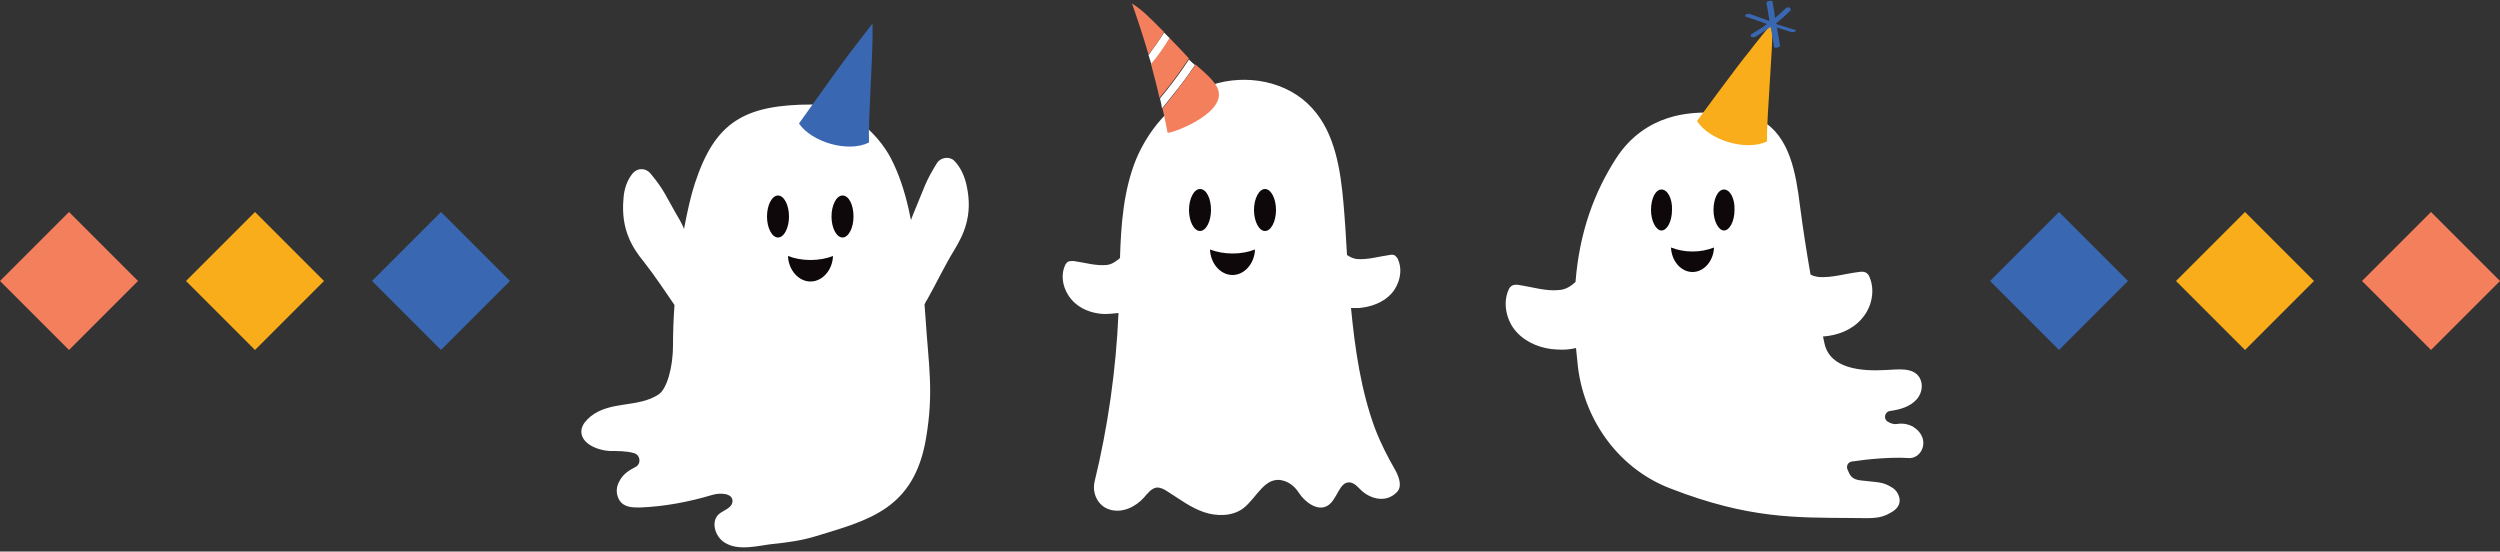
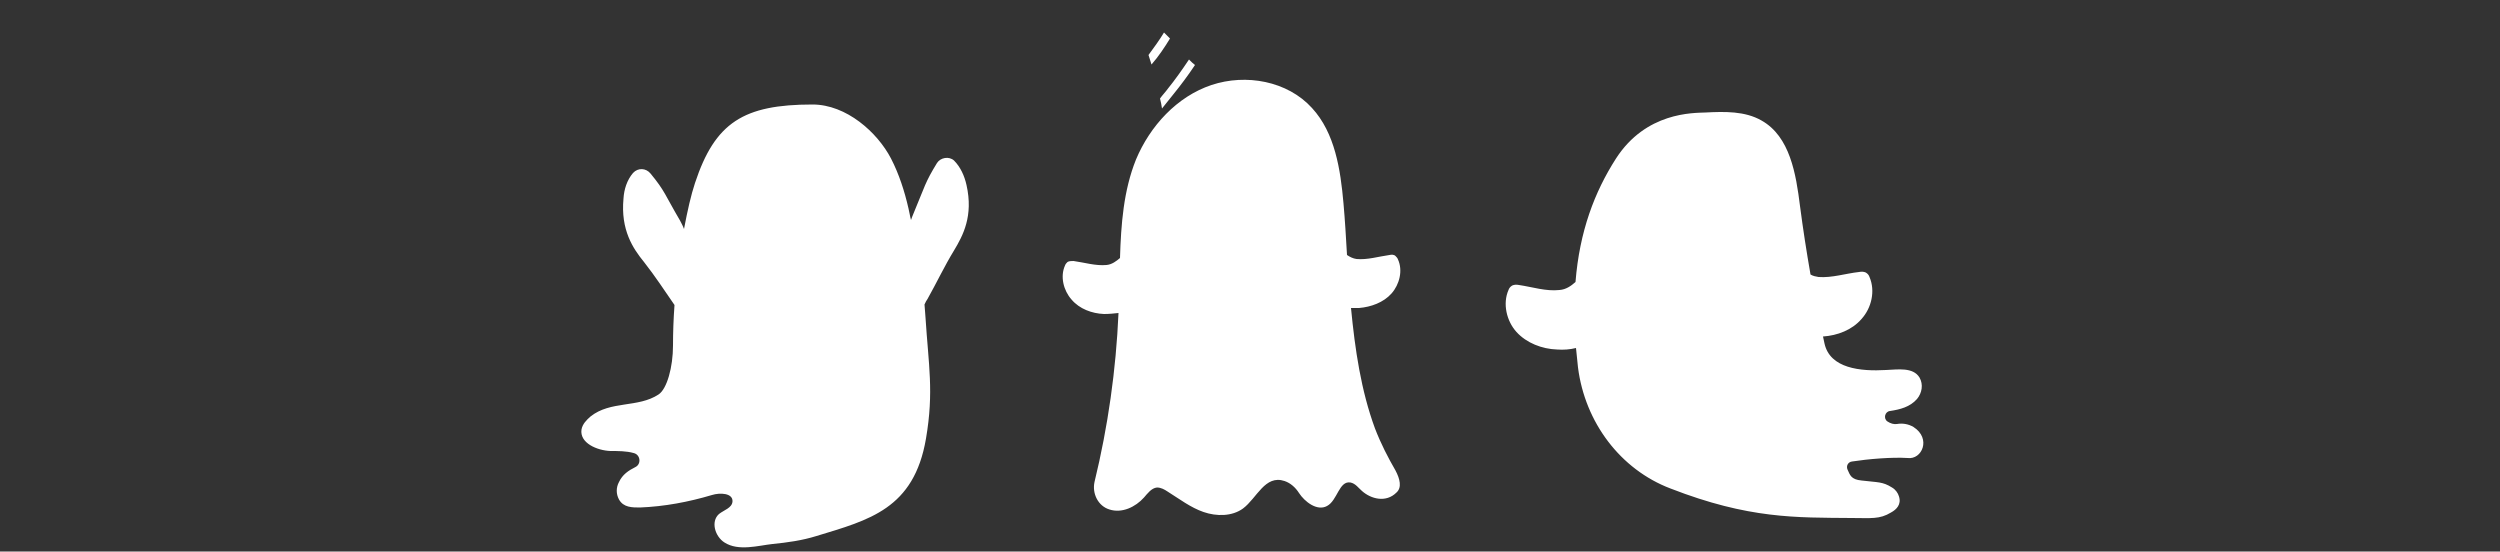
<svg xmlns="http://www.w3.org/2000/svg" fill="#000000" height="110.3" preserveAspectRatio="xMidYMid meet" version="1" viewBox="0.0 -0.2 500.0 110.3" width="500" zoomAndPan="magnify">
  <rect x="0.0" y="-0.2" width="500.0" height="110.3" fill="#333333" stroke="none" />
  <g id="change1_1">
    <path d="M279.1,93.9c0.9,1.7,1.3,3.4,0.2,4.4c-2.1,2.1-5.1,1.3-6.9-0.3c-0.7-0.6-1.3-1.5-2.3-1.7 c-2.3-0.4-2.6,3.6-4.7,4.7c-2,1.1-4.5-0.9-5.6-2.6c-0.7-1.1-1.7-2-2.9-2.4c-3.9-1.3-5.5,3.4-8.3,5.5c-2.2,1.6-5.3,1.6-7.9,0.7 s-4.8-2.6-7.2-4.1c-0.6-0.4-1.3-0.8-2.1-0.8c-1.1,0.1-1.9,1.2-2.6,2c-1.7,1.9-4.4,3.2-6.9,2.4c-2.3-0.7-3.5-3.2-3-5.5 c2.7-11.1,4.3-22.4,4.8-33.8c-0.9,0.1-1.9,0.2-2.9,0.2c-2.4-0.1-4.9-1-6.5-2.9c-1.6-1.8-2.3-4.6-1.3-6.8c0.1-0.3,0.3-0.5,0.5-0.7 c0.3-0.2,0.8-0.2,1.2-0.2c2.2,0.3,4.4,1,6.6,0.8c1.1-0.1,2-0.8,2.7-1.4c0.2-6.7,0.7-13.5,3.2-19.7c2.8-6.7,8.2-12.6,15.1-14.9 s15.2-0.8,20.1,4.6c4.6,5,5.7,12.3,6.3,19.1c0.3,3.4,0.5,6.8,0.7,10.3c0.6,0.4,1.2,0.7,1.9,0.8c2.2,0.2,4.4-0.5,6.6-0.8 c0.4-0.1,0.9-0.1,1.2,0.2c0.2,0.2,0.4,0.4,0.5,0.7c1,2.2,0.3,5-1.3,6.8c-1.6,1.8-4.1,2.7-6.5,2.9c-0.5,0-1,0-1.6,0 c0.8,8.3,2,16.5,4.8,24.1C276.2,88.6,277.6,91.3,279.1,93.9z M382.7,85.2c-1-0.6-2.2-0.8-3.3-0.6c-0.6,0.1-1.3-0.1-1.9-0.5 c-0.9-0.6-0.5-2,0.5-2.1c2-0.3,4-0.8,5.4-2.4c1-1.2,1.3-2.9,0.5-4.3c-1.3-2.1-4.3-1.6-6.7-1.5c-5.1,0.3-11.2-0.3-12.3-5.3 c-0.1-0.5-0.2-0.9-0.3-1.4c2.9-0.2,5.8-1.3,7.7-3.5c2-2.2,2.8-5.6,1.6-8.4c-0.1-0.3-0.3-0.6-0.6-0.8c-0.4-0.3-1-0.3-1.5-0.2 c-2.7,0.3-5.4,1.2-8.1,1c-0.6-0.1-1.1-0.2-1.6-0.5c-0.8-4.6-1.5-9.1-2.1-13.7c-0.8-6.4-2-13.9-7.7-17.1c-3.3-1.9-7.4-1.8-11.2-1.6 c-2.5,0.1-11.9-0.1-17.9,9.2c-4.3,6.7-7.3,14.6-8.1,24.7c-0.9,0.8-1.9,1.5-3.2,1.6c-2.7,0.3-5.4-0.6-8.1-1c-0.5-0.1-1.1-0.1-1.5,0.2 c-0.3,0.2-0.5,0.5-0.6,0.8c-1.2,2.7-0.4,6.2,1.6,8.4c2,2.2,5.1,3.4,8.1,3.5c1.3,0.1,2.6,0,3.8-0.3c0.1,1.3,0.3,2.6,0.4,3.9 c1.4,11,8.5,20.4,18.5,24.2c15.7,6.1,25.1,5.8,36.2,5.9c3.9,0,5.6,0.3,7.9-1.1c1.1-0.6,2.1-1.6,1.6-3.2c-0.2-0.7-0.7-1.4-1.4-1.8 c-1.9-1.2-2.8-1-6.1-1.4c-2.1-0.2-2.3-1.1-2.8-2.2c-0.3-0.7,0.1-1.5,0.9-1.6c3.2-0.5,8-0.9,11.1-0.7 C384.4,91.8,386.3,87.5,382.7,85.2z M185.5,59.6c1.8-3.2,3.4-6.6,5.3-9.7c1.8-3,3.9-6.9,2.5-13.1c-0.4-1.8-1.2-3.6-2.5-4.9 c-1-0.9-2.7-0.6-3.4,0.5c-2.4,3.9-2.4,4.6-4.7,10.1c-0.2,0.4-0.3,0.8-0.5,1.3c-0.2-0.7-0.3-1.5-0.5-2.3c-0.8-3.5-1.9-6.9-3.5-10 c-2.7-5.2-8.9-10.8-15.7-10.8c-13.8,0-19.5,3.6-23.5,15.7c-0.8,2.4-1.5,5.5-2.2,9.2c-0.2-0.6-0.5-1.1-0.8-1.7c-3-5.1-3-5.9-5.9-9.4 c-0.9-1.1-2.5-1.2-3.5-0.1c-1.2,1.4-1.8,3.3-1.9,5.1c-0.6,6.3,1.9,10,4.1,12.7c2.2,2.8,4.1,5.7,6.1,8.6c-0.2,2.7-0.3,5.5-0.3,8.1 c0,4.3-1.2,8.7-2.9,9.8c-4.1,2.7-9.6,1.2-13.6,4.4c-0.8,0.7-1.6,1.5-1.8,2.6c-0.4,2.7,3.1,4.2,5.8,4.3c1.5,0,3.2,0,4.6,0.4 c1.4,0.3,1.6,2.2,0.4,2.8c-1.4,0.7-2.6,1.5-3.3,3c-0.6,1.1-0.6,2.4,0,3.5c0.9,1.6,2.6,1.6,4.2,1.6c4.9-0.2,9.7-1.1,14.4-2.5 c1.6-0.5,4.2-0.4,4.1,1.3c-0.1,1.3-1.7,1.7-2.7,2.5c-1.7,1.5-0.8,4.5,1.1,5.7c2.8,1.8,6.8,0.6,9.6,0.3c3-0.3,5.9-0.7,8.8-1.6 c10.5-3.2,19.5-5.4,21.9-19.5c1.6-9.4,0.5-14.7-0.1-24.2c-0.1-0.9-0.1-1.8-0.2-2.6C185.1,60.2,185.3,59.9,185.5,59.6z M233.6,17.5 c-0.5,0.7-1.1,1.3-1.6,2c0.2,0.7,0.3,1.4,0.4,2c0.8-1,1.6-2,2.4-3c1.3-1.6,2.8-3.6,4.2-5.7c-0.4-0.3-0.7-0.6-1-0.9 c-0.1-0.1-0.2-0.2-0.2-0.2C236.4,13.8,234.9,15.9,233.6,17.5z M229.7,10.8c0.2,0.6,0.4,1.3,0.6,1.9c1.4-1.6,2.6-3.4,3.7-5.2 c-0.4-0.4-0.8-0.8-1.2-1.2C231.9,7.8,230.8,9.3,229.7,10.8z" fill="#ffffff" />
  </g>
  <g id="change2_1">
-     <path d="M242.2,41.8c0,2.3-1,4.2-2.2,4.2c-1.2,0-2.2-1.9-2.2-4.2c0-2.3,1-4.2,2.2-4.2 C241.3,37.6,242.2,39.5,242.2,41.8z M253,37.6c-1.2,0-2.2,1.9-2.2,4.2c0,2.3,1,4.2,2.2,4.2c1.2,0,2.2-1.9,2.2-4.2 C255.2,39.5,254.2,37.6,253,37.6z M242,49.7c0.1,2.8,2.1,5.1,4.5,5.1c2.4,0,4.4-2.3,4.5-5.1c-1.3,0.5-2.8,0.8-4.5,0.8 C244.9,50.5,243.3,50.2,242,49.7z M332.3,37.7c-1.2,0-2.1,1.8-2.1,4.1c0,2.2,1,4.1,2.1,4.1s2.1-1.8,2.1-4.1 C334.5,39.5,333.5,37.7,332.3,37.7z M344.8,37.7c-1.2,0-2.1,1.8-2.1,4.1c0,2.2,1,4.1,2.1,4.1s2.1-1.8,2.1-4.1 C347,39.5,346,37.7,344.8,37.7z M334.2,49.3c0.1,2.7,2,4.9,4.3,4.9c2.3,0,4.2-2.2,4.3-4.9c-1.3,0.5-2.7,0.8-4.3,0.8 S335.5,49.8,334.2,49.3z M155.6,38.9c-1.2,0-2.2,1.9-2.2,4.2c0,2.3,1,4.2,2.2,4.2c1.2,0,2.2-1.9,2.2-4.2 C157.8,40.8,156.8,38.9,155.6,38.9z M168.5,38.9c-1.2,0-2.2,1.9-2.2,4.2c0,2.3,1,4.2,2.2,4.2c1.2,0,2.2-1.9,2.2-4.2 C170.7,40.8,169.8,38.9,168.5,38.9z M157.6,51c0.1,2.8,2.1,5.1,4.5,5.1c2.4,0,4.4-2.3,4.5-5.1c-1.3,0.5-2.8,0.8-4.5,0.8 C160.4,51.8,158.9,51.5,157.6,51z" fill="#0e080a" />
-   </g>
+     </g>
  <g id="change3_1">
-     <path d="M226.4,0.5c2.1,1.3,3.8,3.1,5.5,4.8c0.3,0.3,0.6,0.6,0.9,0.9c-0.9,1.6-2,3.1-3.1,4.5 C228.7,7.3,227.6,3.9,226.4,0.5z M234.9,18.5c-0.8,1-1.6,2-2.4,3c0.4,1.6,0.7,3.2,1,4.8c0.1,0.5,11.4-3.5,10.2-8.3 c-0.4-1.8-2.9-3.8-4.6-5.3C237.6,15,236.1,16.9,234.9,18.5z M233.9,7.4c-1.1,1.8-2.3,3.6-3.7,5.2c0.6,2.3,1.2,4.5,1.7,6.8 c0.5-0.7,1.1-1.3,1.6-2c1.3-1.6,2.8-3.7,4.3-5.9C236.6,10.2,235.3,8.8,233.9,7.4z M27.6,56L13.8,42.2L0,56l13.8,13.8L27.6,56z M500,56l-13.8-13.8L472.4,56l13.8,13.8L500,56z" fill="#f47f5d" />
-   </g>
+     </g>
  <g id="change4_1">
-     <path d="M354.5,4.3c0.1,5.4-1.2,19-1.1,23.8c-4.3,2-11.6-0.3-14-4.1c0,0,8.5-11.6,10.3-13.7 C350.4,9.3,354.5,4.3,354.5,4.3z M64.8,56L51,42.2L37.2,56L51,69.8L64.8,56z M462.8,56L449,42.2L435.2,56L449,69.8L462.8,56z" fill="#faad1b" />
-   </g>
+     </g>
  <g id="change5_1">
-     <path d="M359,6.1c-0.2,0.1-0.6,0.2-0.8,0.1c-1-0.3-1.9-0.6-2.8-0.9c0.2,1.2,0.4,2.4,0.6,3.6c0.1,0.4-1.1,0.6-1.2,0.3 c-0.2-1.3-0.4-2.7-0.7-4c-1,0.7-2.1,1.4-3.1,2c-0.2,0.1-0.6,0.1-0.8-0.1c-0.2-0.3,0.1-0.5,0.3-0.6c1-0.6,2-1.2,2.9-1.9 c-1.4-0.5-2.9-1-4.3-1.5c-0.3-0.1,0-0.3,0.1-0.4c0.2-0.1,0.6-0.2,0.8-0.1c1.3,0.5,2.6,0.9,3.9,1.4c-0.2-1.2-0.4-2.4-0.6-3.6 c-0.1-0.4,1.1-0.6,1.2-0.3c0.2,1.1,0.4,2.2,0.5,3.3c0.7-0.6,1.4-1.2,2.1-1.9c0.2-0.2,0.6-0.3,0.8-0.2c0.2,0.1,0.3,0.4,0.2,0.6 c-0.9,0.9-1.9,1.8-2.9,2.6c0,0,0,0.1,0,0.1c1.3,0.4,2.6,0.8,3.9,1.2C359.4,5.8,359.2,6,359,6.1z M169.8,10.6 c-1.7,2.2-10,13.9-10,13.9c2.5,3.7,9.8,5.9,14,3.8c-0.2-4.8,0.9-18.4,0.7-23.8C174.5,4.5,170.5,9.7,169.8,10.6z M102,56L88.2,42.2 L74.4,56l13.8,13.8L102,56z M425.6,56l-13.8-13.8L398,56l13.8,13.8L425.6,56z" fill="#3967b1" />
-   </g>
+     </g>
</svg>